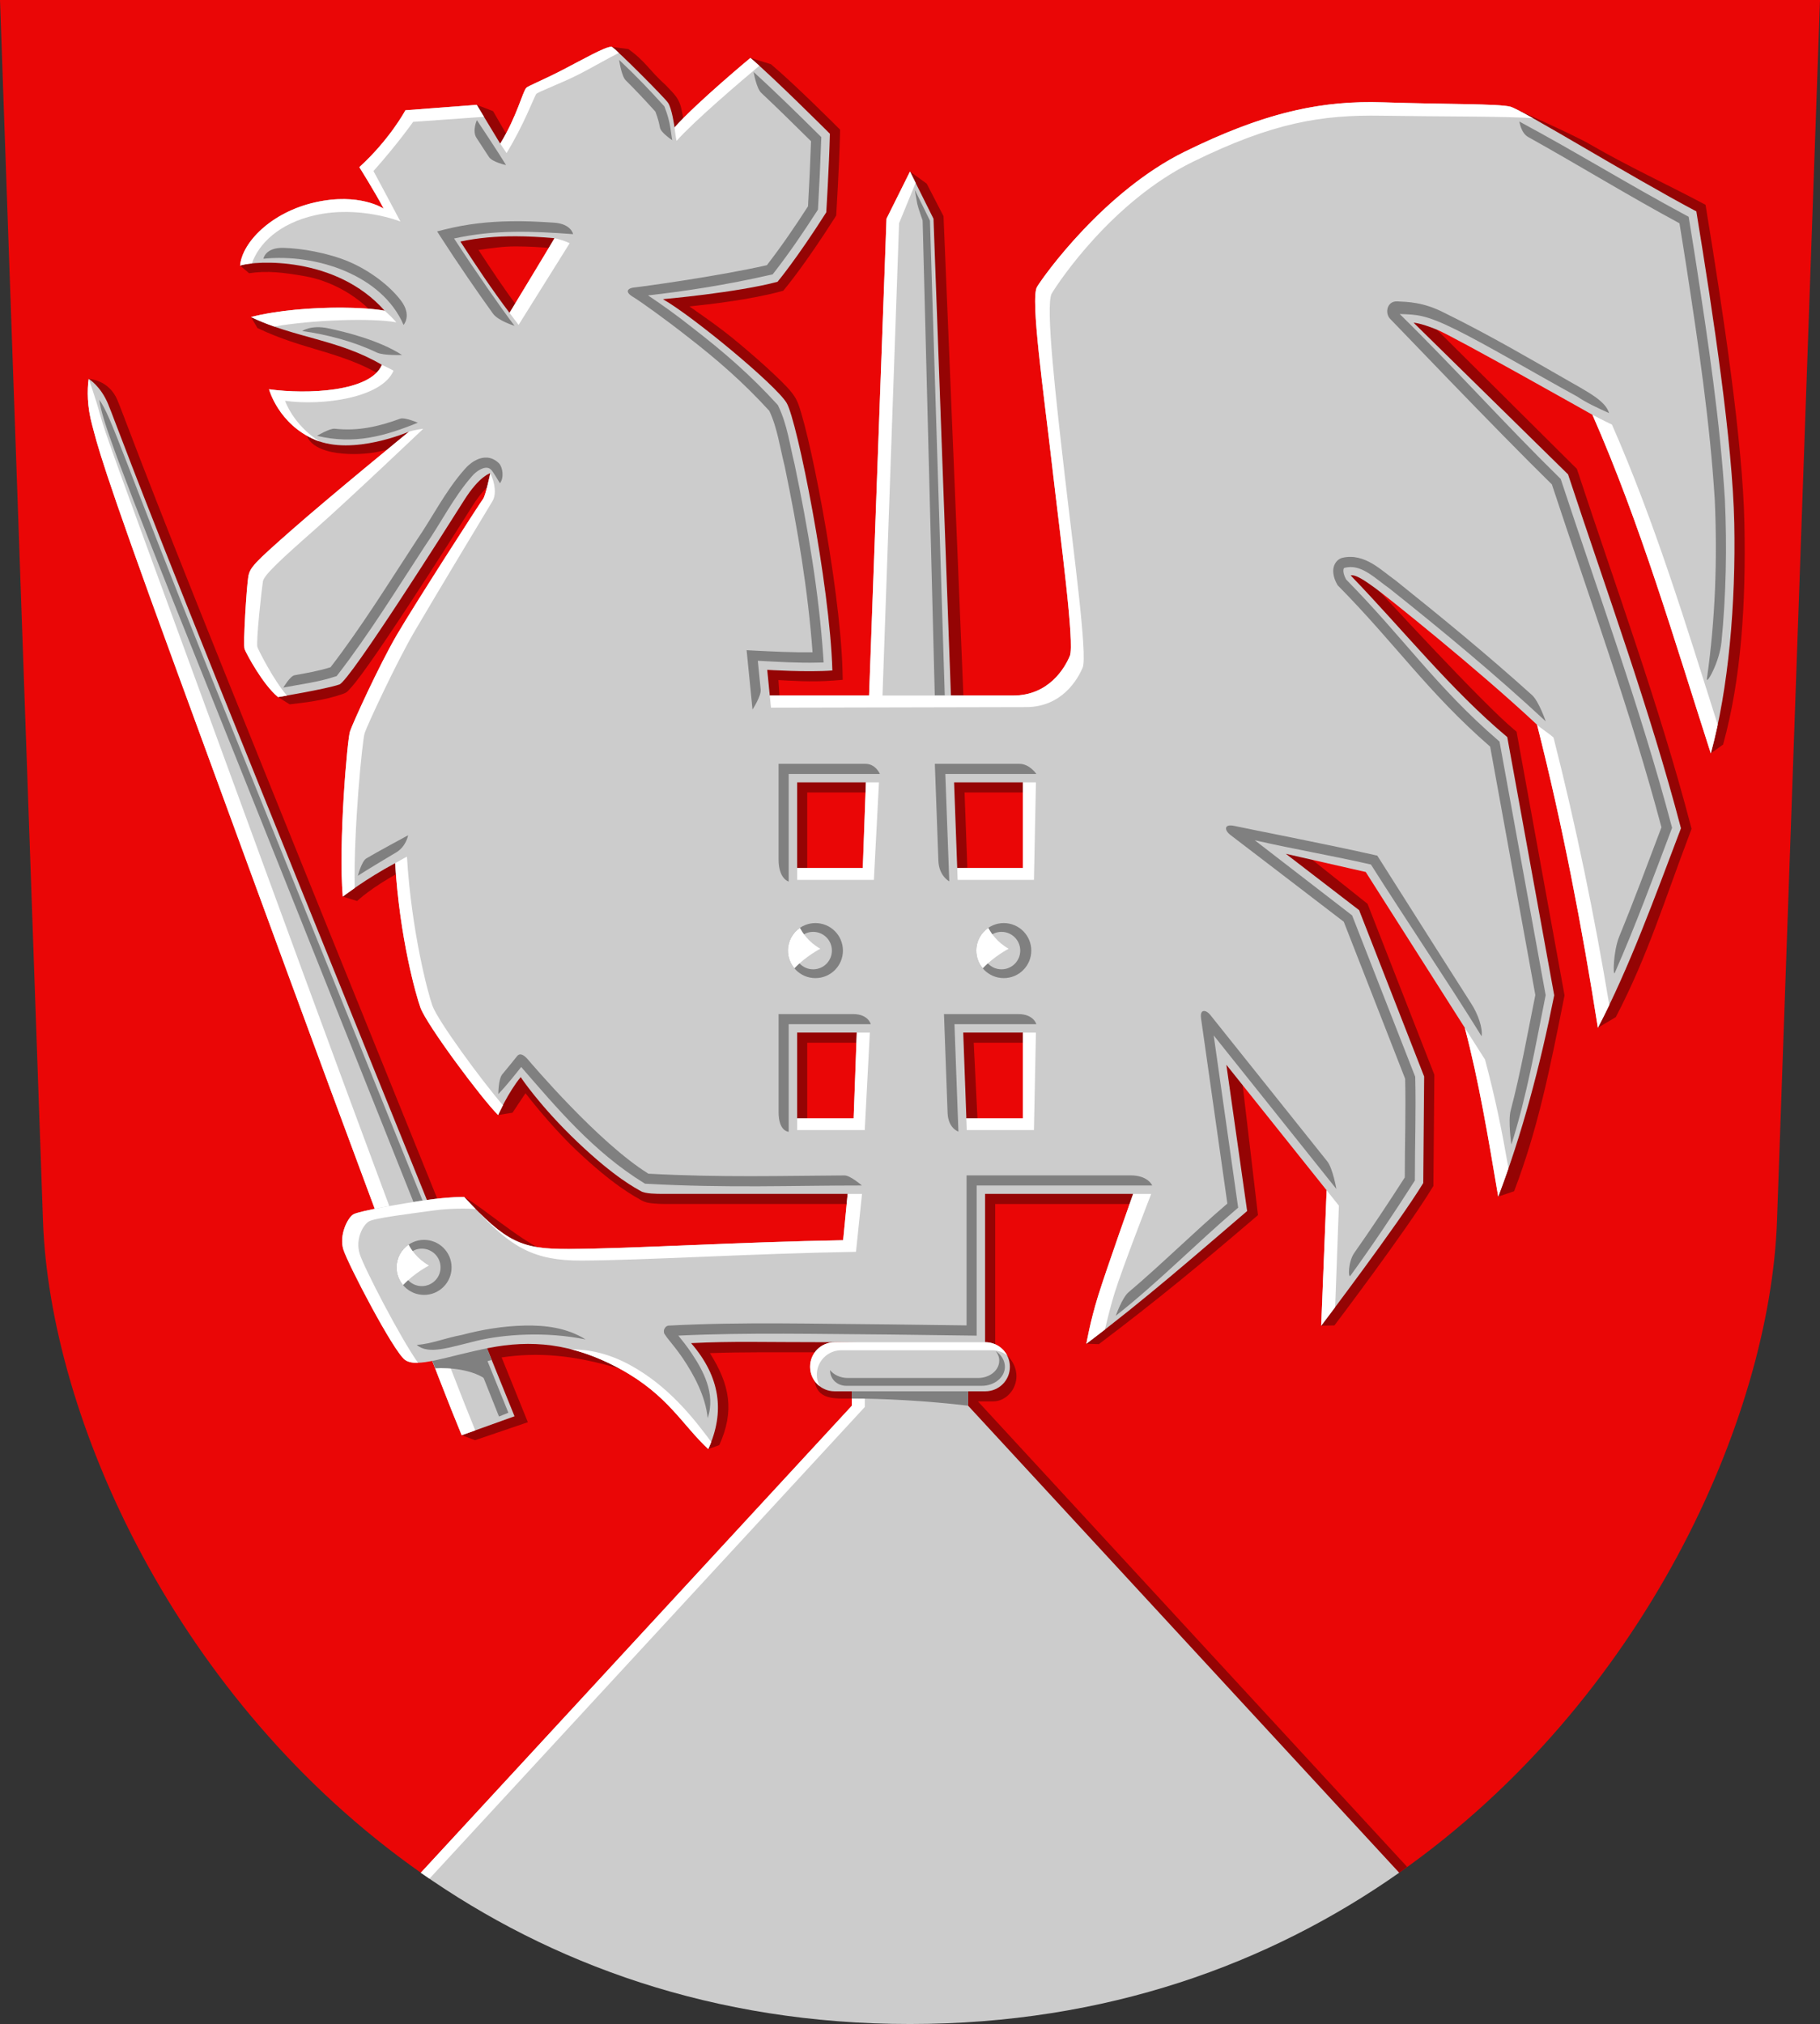
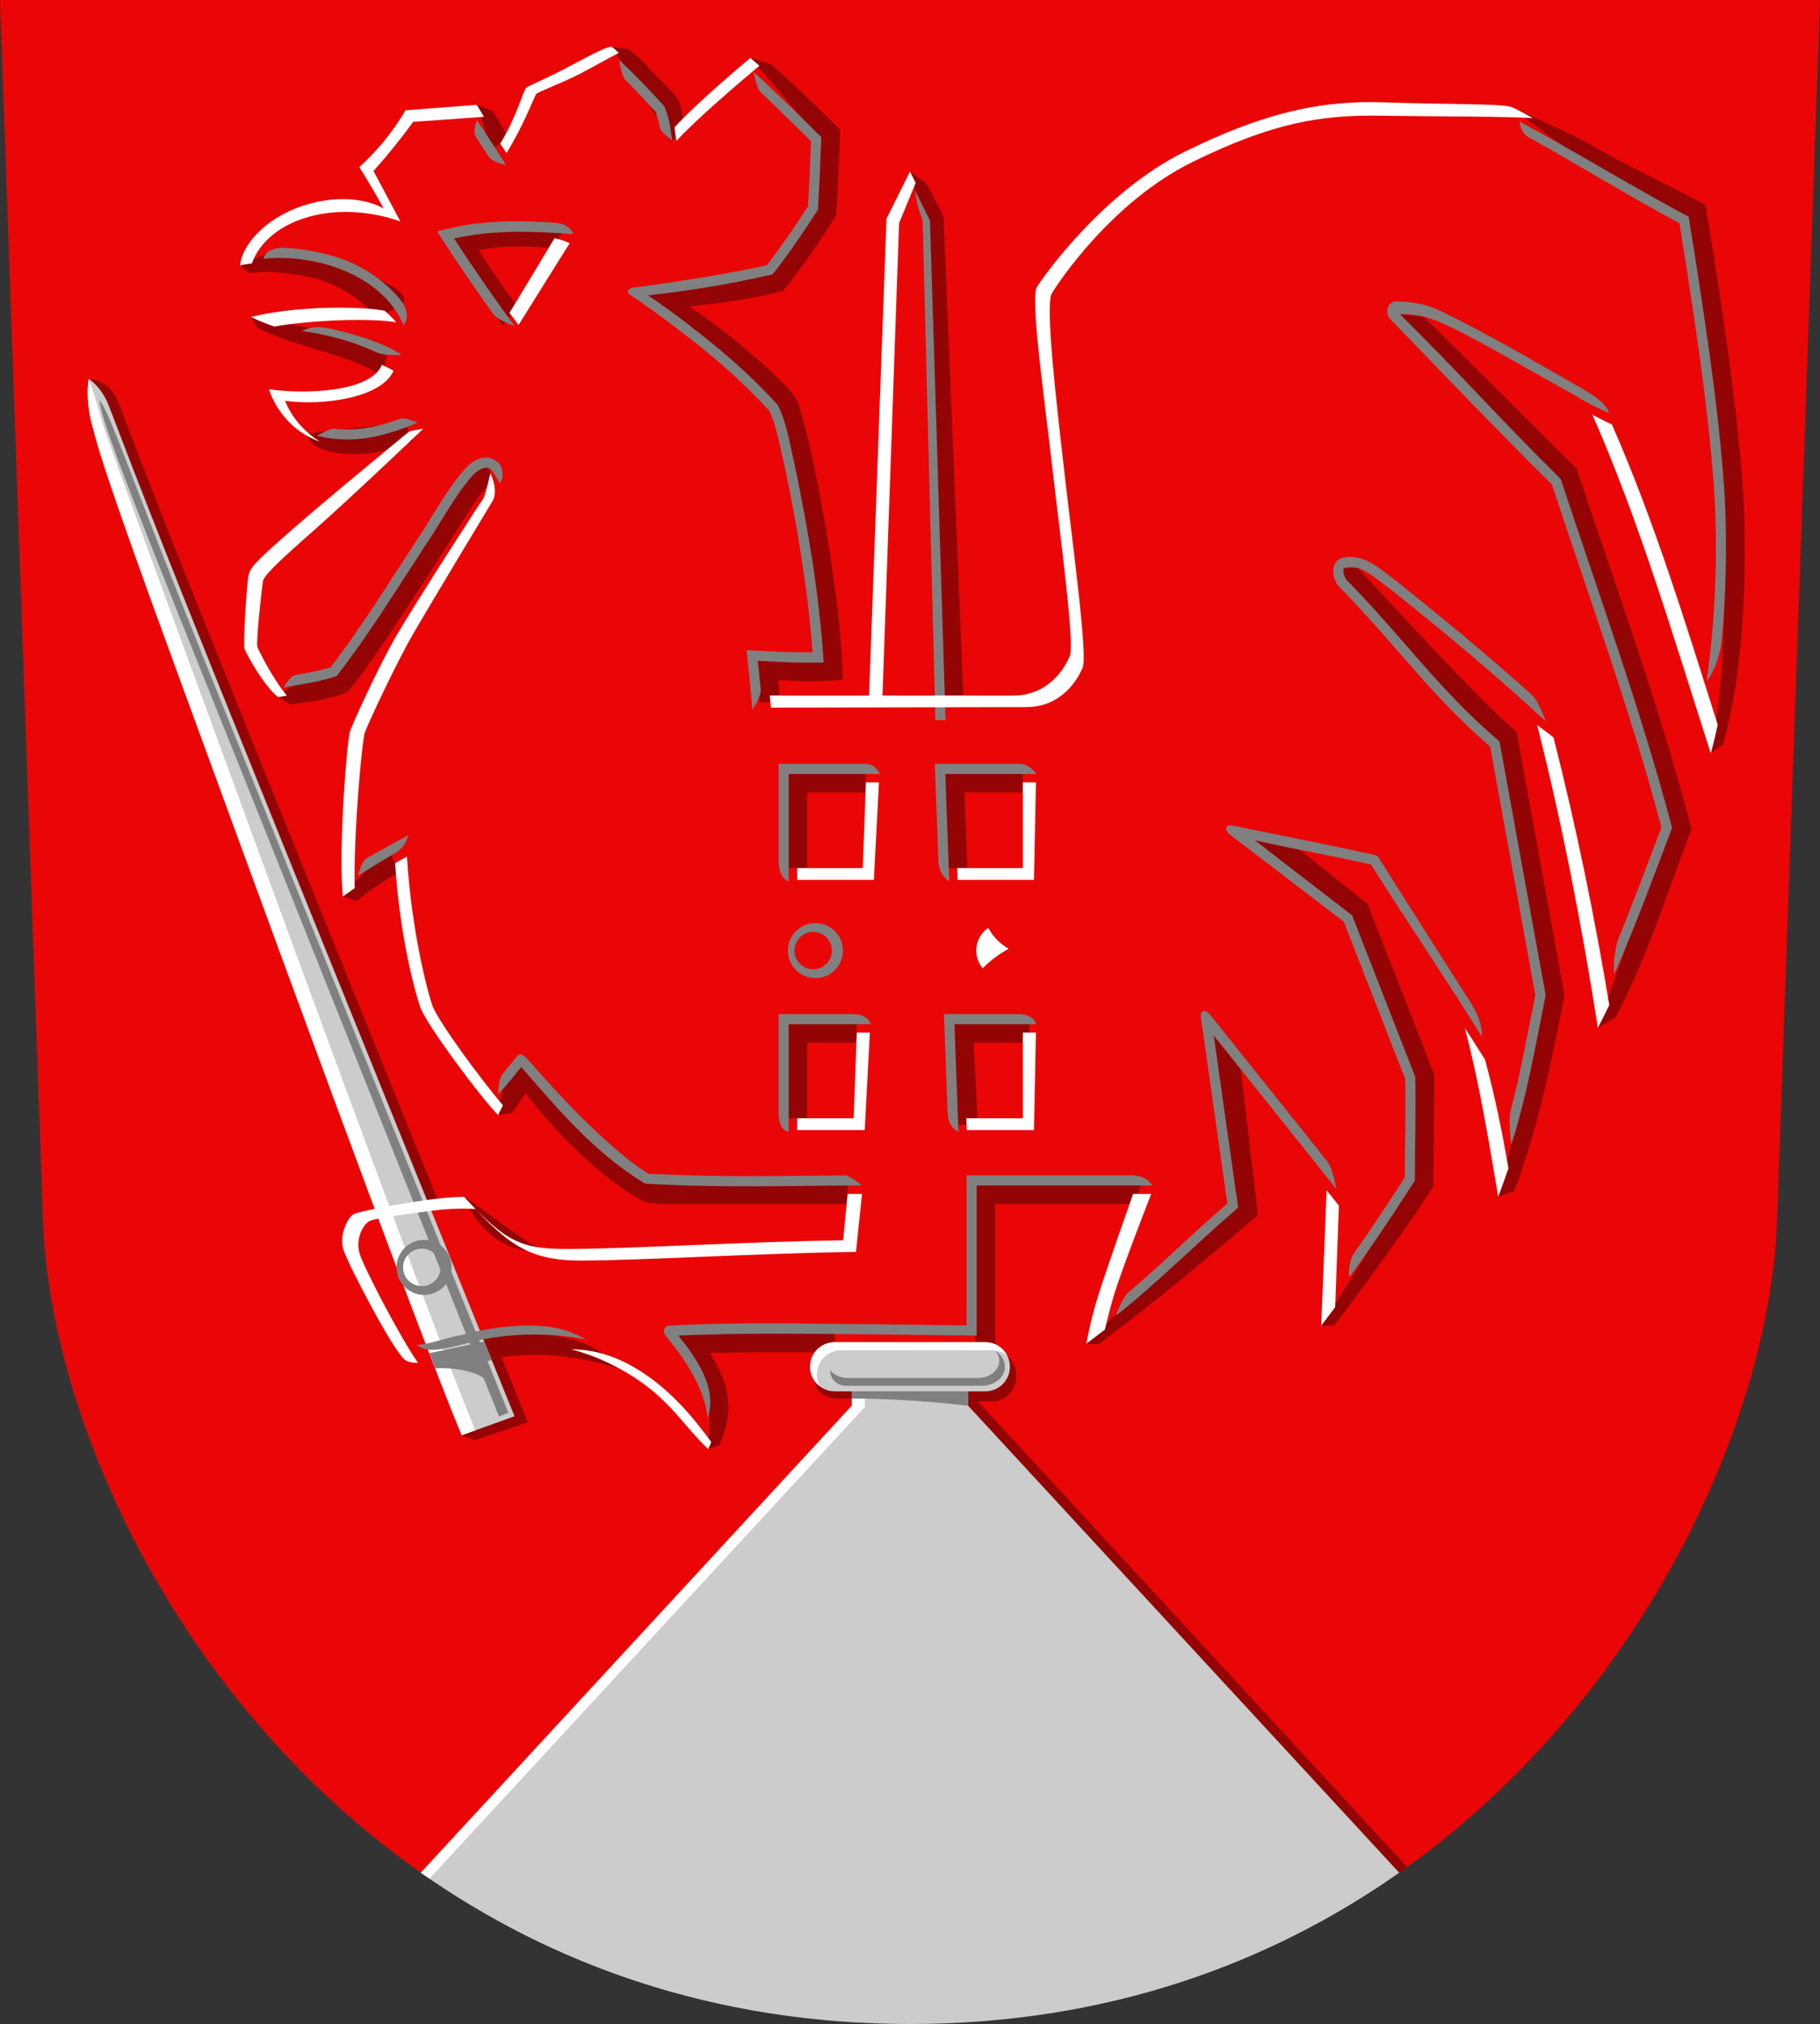
<svg xmlns="http://www.w3.org/2000/svg" width="500" height="556" viewBox="0 0 132.292 147.108" version="1.1" id="svg847">
  <rect x="0" y="0" width="132.292" height="147.108" fill="#333333" stroke="none" />
  <defs id="defs841" />
  <path id="path846" style="font-variation-settings:normal;vector-effect:none;fill:#ea0606;fill-opacity:1;stroke:none;stroke-width:0.132;stroke-linecap:butt;stroke-linejoin:miter;stroke-miterlimit:5;stroke-dasharray:none;stroke-dashoffset:0;stroke-opacity:1;stop-color:#000000" d="M 101.703,136.114 C 119.508,123.604 128.661,103.059 129.166,88.741 129.937,66.843 132.292,0 132.292,0 H 0 c 0,0 2.354,66.843 3.125,88.741 0.504,14.318 9.658,34.863 27.464,47.372 z" />
  <path id="path1203" style="color:#000000;font-style:normal;font-variant:normal;font-weight:normal;font-stretch:normal;font-size:medium;line-height:normal;font-family:sans-serif;font-variant-ligatures:normal;font-variant-position:normal;font-variant-caps:normal;font-variant-numeric:normal;font-variant-alternates:normal;font-variant-east-asian:normal;font-feature-settings:normal;font-variation-settings:normal;text-indent:0;text-align:start;text-decoration:none;text-decoration-line:none;text-decoration-style:solid;text-decoration-color:#000000;letter-spacing:normal;word-spacing:normal;text-transform:none;writing-mode:lr-tb;direction:ltr;text-orientation:mixed;dominant-baseline:auto;baseline-shift:baseline;text-anchor:start;white-space:normal;shape-padding:0;shape-margin:0;inline-size:0;clip-rule:nonzero;display:inline;overflow:visible;visibility:visible;isolation:auto;mix-blend-mode:normal;color-interpolation:sRGB;color-interpolation-filters:linearRGB;solid-color:#000000;solid-opacity:1;vector-effect:none;fill:#950404;fill-opacity:1;fill-rule:nonzero;stroke:none;stroke-width:1;stroke-linecap:butt;stroke-linejoin:miter;stroke-miterlimit:5;stroke-dasharray:none;stroke-dashoffset:0;stroke-opacity:1;color-rendering:auto;image-rendering:auto;shape-rendering:auto;text-rendering:auto;enable-background:accumulate;stop-color:#000000" d="m 44.436,3.402 4.428,6.787 0.896,-1.027 c 0,0 -0.051,-0.373 -0.141,-0.803 C 49.529,7.929 49.486,7.497 49.147,7.028 48.971,6.785 48.741,6.556 48.378,6.176 47.174,5.099 46.963,4.492 45.669,3.564 Z m 10.11,0.807 c 0,0 4.717,5.504 5.028,5.814 -0.072,2.309 -0.227,4.963 -0.239,5.162 -1.952,3.046 -3.144,4.51 -3.242,4.627 -2.858,0.721 -7.973,1.201 -7.973,1.201 l -2.356,0.208 2.059,1.163 c 0.947,0.535 3.03,2.101 4.896,3.657 0.933,0.778 1.824,1.56 2.52,2.219 0.697,0.659 1.223,1.259 1.31,1.405 0.009,0.015 0.148,0.342 0.28,0.781 0.132,0.44 0.286,1.023 0.451,1.712 0.329,1.378 0.703,3.174 1.058,5.125 0.663,3.643 1.19,7.701 1.335,10.71 -1.662,0.034 -3.859,-0.04 -3.859,-0.04 l -0.863,-0.056 0.27,3.193 1.464,-0.146 -0.103,-1.517 c 0.751,0.043 2.397,0.16 3.977,0.038 l 0.698,-0.055 -0.018,-0.699 c -0.089,-3.195 -0.737,-7.745 -1.455,-11.691 -0.359,-1.973 -0.735,-3.79 -1.073,-5.204 -0.169,-0.707 -0.327,-1.312 -0.472,-1.794 -0.145,-0.482 -0.246,-0.807 -0.427,-1.11 -0.304,-0.51 -0.832,-1.03 -1.561,-1.72 -0.729,-0.69 -1.638,-1.487 -2.589,-2.28 -1.318,-1.099 -2.428,-1.854 -3.545,-2.638 1.778,-0.189 4.435,-0.507 6.589,-1.081 l 0.225,-0.06 0.148,-0.179 c 0,0 1.417,-1.689 3.602,-5.13 l 0.101,-0.161 0.012,-0.188 c 0,0 0.198,-3.219 0.264,-5.734 l 0.007,-0.316 -0.223,-0.222 c 0,0 -3.074,-3.082 -4.804,-4.535 z m -19.892,3.412 1.077,3.201 1.259,-0.759 -1.151,-1.986 z m 75.125,0.131 c 0,0 3.549,2.774 4.879,3.549 2.553,1.488 5.542,3.224 7.969,4.524 1.206,7.384 2.583,16.607 2.698,22.213 0.117,5.735 0.013,11.873 -0.972,16.716 l 0.895,-0.64 c 1.325,-4.79 1.667,-10.259 1.548,-16.106 -0.12,-5.895 -1.545,-15.311 -2.766,-22.763 l -0.059,-0.36 -0.322,-0.17 c -2.428,-1.288 -5.404,-2.671 -8.065,-4.221 -1.247,-0.727 -5.804,-2.742 -5.804,-2.742 z m -43.633,4.717 0.979,3.615 1.447,34.866 1.469,-0.053 -1.458,-35.184 -1.222,-2.365 z m -28.623,3.969 c -1.501,-0.006 -2.881,0.119 -4.21,0.4 l -1.045,0.221 0.581,0.897 c 1.103,1.702 2.423,4.015 3.697,5.692 l 1.078,-1.352 c -0.991,-1.305 -1.93,-2.738 -2.844,-4.128 0.881,-0.122 1.744,-0.263 2.739,-0.259 0.85,0.003 1.754,0.05 2.727,0.136 l 0.685,-1.277 c -1.005,-0.089 -2.506,-0.325 -3.407,-0.329 z m -17.444,1.878 c -0.995,0.038 -1.421,0.518 -2.625,0.985 l 0.65,0.557 c 1.296,-0.195 2.482,-0.062 4.062,0.217 1.58,0.279 3.609,1.153 5.241,2.995 l 1.427,-0.696 c 2.594,-1.266 -4.761,-3.407 -6.92,-3.792 -0.813,-0.208 -1.383,-0.282 -1.835,-0.265 z m 80.897,4.424 12.364,12.141 c 2.788,8.458 5.81,16.731 8.069,25.29 -1.893,4.997 -3.607,9.646 -5.263,14.53 l 1.301,-0.774 c 2.314,-4.427 3.507,-8.404 5.427,-13.467 l 0.083,-0.221 -0.06,-0.226 c -2.304,-8.785 -5.402,-17.206 -8.219,-25.764 l -0.057,-0.17 -11.095,-11.029 z m -82.734,0.3 0.471,0.802 c 3.351,1.607 6.019,1.683 9.003,3.439 l 0.419,-1.397 c -3.337,-1.964 -9.893,-2.844 -9.893,-2.844 z m -11.795,4.498 c 0,0 0.268,0.979 0.737,2.12 0.523,1.272 1.569,4.325 7.819,19.866 3.912,9.727 10.267,25.423 15.348,37.967 l 1.548,-0.087 C 26.818,74.86 20.28,58.7 16.369,48.977 10.122,33.445 9.117,30.494 8.544,29.1 7.917,27.576 6.446,27.539 6.446,27.539 Z m 22.991,3.162 -7.189,0.804 c 0.413,1.698 3.823,1.638 5.259,1.327 1.437,-0.311 2.516,-0.783 2.516,-0.783 z m 6.023,2.978 c 0,0 -0.154,0.045 -0.293,0.116 -0.139,0.07 -0.317,0.18 -0.523,0.345 -0.412,0.331 -0.938,0.889 -1.531,1.83 -0.578,0.917 -2.651,4.193 -4.671,7.268 -1.01,1.537 -2.006,3.026 -2.792,4.137 -0.393,0.555 -0.734,1.018 -0.988,1.335 -0.127,0.159 -0.234,0.28 -0.302,0.351 -0.009,0.009 -0.018,0.014 -0.027,0.022 -0.386,0.12 -1.44,0.349 -2.37,0.524 -0.992,0.187 -1.752,1.059 -1.752,1.059 l 0.843,0.528 c 1.09,-0.128 2.476,-0.272 3.868,-0.755 0.34,-0.121 0.374,-0.231 0.495,-0.356 0.121,-0.126 0.249,-0.274 0.393,-0.454 0.287,-0.359 0.638,-0.837 1.04,-1.405 0.804,-1.137 1.806,-2.634 2.821,-4.179 2.029,-3.09 4.103,-6.369 4.684,-7.291 0.523,-0.83 0.949,-1.258 1.21,-1.468 0.131,-0.105 0.221,-0.157 0.264,-0.179 0.043,-0.022 -0.012,0 -0.012,0 z m 61.458,7.673 c 3.689,3.82 7.871,9.102 11.961,12.58 l 3.345,18.388 c -1.013,5.054 -2.086,9.831 -3.32,14.652 l 1.152,-0.388 c 1.752,-4.589 2.611,-8.943 3.639,-14.101 l 0.027,-0.137 -3.487,-19.164 -0.202,-0.17 C 107.742,51.092 100.798,43.564 98.701,41.265 Z M 57.207,56.128 v 6.964 h 1.469 v -5.493 h 4.265 V 56.128 Z m 11.382,0 0.255,6.991 1.469,-0.055 -0.201,-5.466 h 4.237 V 56.128 Z m 21.776,4.468 7.818,6.013 4.601,11.77 c -0.021,2.457 -0.04,4.915 -0.061,7.372 -1.851,2.989 -6.685,10.603 -6.685,10.603 l 0.958,-0.02 c 0,0 5.182,-6.836 7.088,-9.966 l 0.107,-0.172 v -0.202 c 0.022,-2.581 0.045,-5.162 0.067,-7.743 v -0.141 l -4.853,-12.416 -5.058,-4.033 z m -61.986,1.492 c -2.166,1.15 -3.462,3.077 -3.462,3.077 l 1.039,0.321 c 0,0 1.079,-1.019 3.114,-2.099 z m 28.828,12.228 v 6.964 h 1.469 v -5.494 h 3.601 v -1.47 z m 12.046,0 0.348,7.455 1.469,-0.054 -0.293,-5.931 h 4.037 v -1.47 z m 18.784,0.513 1.831,12.886 c -3.661,3.134 -7.425,6.33 -10.899,9.951 l 0.906,0.029 c 4.288,-3.235 7.502,-5.905 11.258,-9.116 l 0.306,-0.262 -1.281,-10.869 z m -50.122,2.22 -0.633,0.77 c -1.024,1.243 -1.074,3.224 -1.074,3.224 l 1.044,-0.168 0.947,-1.419 c 0,0 1.718,2.264 3.633,4.087 1.402,1.335 2.498,2.201 3.293,2.761 0.795,0.56 1.345,0.848 1.431,0.9 0.391,0.235 0.724,0.246 1.071,0.275 0.347,0.029 0.692,0.029 0.943,0.029 l 13.045,0 v -1.47 H 48.215 c -0.248,0 -0.558,-0.002 -0.821,-0.024 -0.263,-0.022 -0.499,-0.108 -0.436,-0.07 -0.242,-0.145 -0.609,-0.325 -1.34,-0.841 -0.732,-0.516 -1.77,-1.334 -3.125,-2.624 -2.704,-2.574 -4.029,-4.595 -4.029,-4.595 z m 32.954,8.989 v 11.517 l 1.471,0.371 V 87.509 H 82.366 l 0.65,-1.47 z m -37.134,0.954 c 0.906,2.409 3.314,4.365 5.664,3.831 -1.8,-0.857 -4.141,-2.925 -5.664,-3.831 z m 20.83,9.805 c -1.533,-0.003 -2.777,0.014 -4.365,0.091 l -1.509,0.072 0.988,1.143 c 1.981,2.288 2.016,4.326 1.803,7.218 l 0.801,-0.288 c 1.121,-2.475 0.772,-4.385 -0.683,-6.686 2.493,-0.084 4.263,-0.057 9.068,-0.057 v -1.47 c -2.747,0 -4.57,-0.022 -6.103,-0.024 z m -16.195,0.152 c -1.01,4.9e-4 -2.001,0.11 -2.982,0.302 -0.063,0.012 -0.108,0.023 -0.137,0.029 l -0.861,0.181 0.329,0.813 c 0.331,0.817 1.367,3.372 1.713,4.228 l -2.872,1.812 0.97,0.363 3.839,-1.307 -0.288,-0.71 c 0,0 -1.012,-2.5 -1.619,-4 2.619,-0.386 5.181,-0.194 8.587,0.821 -1.466,-1.633 -3.183,-2.182 -4.84,-2.408 -0.621,-0.085 -1.234,-0.124 -1.84,-0.123 z m 34.835,1.562 c -0.735,0.593 -0.986,1.876 -1.58,1.876 h -1.986 v 2.07 l 32.064,33.655 c 0.196,-0.138 0.39,-0.278 0.584,-0.418 l -31.178,-33.81 v -0.027 h 1.073 c 1.383,0 2.454,-1.918 1.023,-3.347 z M 59.206,100.24 c 0.123,1.563 1.531,1.407 2.713,1.407 l -4.9e-4,-1.259 z" />
  <path style="font-variation-settings:normal;vector-effect:none;fill:#cccccc;fill-opacity:1;stroke:none;stroke-width:0.132;stroke-linecap:butt;stroke-linejoin:miter;stroke-miterlimit:5;stroke-dasharray:none;stroke-dashoffset:0;stroke-opacity:1;stop-color:#000000" d="m 33.56,104.316 3.84,-1.378 c 0,0 -15.466,-38.151 -21.715,-53.687 C 9.437,33.714 8.412,30.713 7.864,29.38 7.316,28.047 6.447,27.538 6.447,27.538 c -0.116,0.815 -0.117,2.01 0.251,3.352 0.368,1.342 0.488,2.414 6.16,17.884 5.672,15.469 17.088,46.832 20.702,55.542 z" id="path916" />
  <path id="path1189" style="font-variation-settings:normal;vector-effect:none;fill:#ffffff;fill-opacity:1;stroke:none;stroke-width:0.132;stroke-linecap:butt;stroke-linejoin:miter;stroke-miterlimit:5;stroke-dasharray:none;stroke-dashoffset:0;stroke-opacity:1;stop-color:#000000" d="m 6.447,27.538 c -0.116,0.815 -0.117,2.01 0.251,3.351 0.368,1.342 0.488,2.414 6.16,17.884 5.672,15.469 17.088,46.832 20.702,55.542 L 34.545,103.962 C 30.76,94.73 19.612,64.107 14.024,48.866 8.352,33.397 7.641,31.472 7.273,30.13 6.905,28.788 6.447,27.538 6.447,27.538 Z" />
  <path id="path848" style="font-variation-settings:normal;vector-effect:none;fill:#cccccc;fill-opacity:1;stroke:none;stroke-width:0.132;stroke-linecap:butt;stroke-linejoin:miter;stroke-miterlimit:5;stroke-dasharray:none;stroke-dashoffset:0;stroke-opacity:1;stop-color:#000000" d="m 71.624,97.557 c 0.988,0 1.784,0.795 1.784,1.783 0,0.988 -0.796,1.783 -1.784,1.783 h -1.251 v 1.049 l 31.33,33.942 c -9.427,6.623 -21.278,10.995 -35.557,10.995 -14.28,0 -26.13,-4.372 -35.557,-10.995 L 61.919,102.171 v -1.048 h -1.252 c -0.988,0 -1.784,-0.795 -1.784,-1.783 0,-0.988 0.795,-1.783 1.784,-1.783 z" />
-   <path id="path878" style="font-variation-settings:normal;vector-effect:none;fill:#cccccc;fill-opacity:1;stroke:none;stroke-width:0.132;stroke-linecap:butt;stroke-linejoin:miter;stroke-miterlimit:5;stroke-dasharray:none;stroke-dashoffset:0;stroke-opacity:1;stop-color:#000000" d="m 66.146,12.469 -1.708,3.429 -1.391,38.078 h 6.199 L 67.854,15.899 Z" />
  <path style="color:#000000;font-style:normal;font-variant:normal;font-weight:normal;font-stretch:normal;font-size:medium;line-height:normal;font-family:sans-serif;font-variant-ligatures:normal;font-variant-position:normal;font-variant-caps:normal;font-variant-numeric:normal;font-variant-alternates:normal;font-variant-east-asian:normal;font-feature-settings:normal;font-variation-settings:normal;text-indent:0;text-align:start;text-decoration:none;text-decoration-line:none;text-decoration-style:solid;text-decoration-color:#000000;letter-spacing:normal;word-spacing:normal;text-transform:none;writing-mode:lr-tb;direction:ltr;text-orientation:mixed;dominant-baseline:auto;baseline-shift:baseline;text-anchor:start;white-space:normal;shape-padding:0;shape-margin:0;inline-size:0;clip-rule:nonzero;display:inline;overflow:visible;visibility:visible;isolation:auto;mix-blend-mode:normal;color-interpolation:sRGB;color-interpolation-filters:linearRGB;solid-color:#000000;solid-opacity:1;vector-effect:none;fill:#808080;fill-opacity:1;fill-rule:nonzero;stroke:none;stroke-width:0.265;stroke-linecap:butt;stroke-linejoin:miter;stroke-miterlimit:5;stroke-dasharray:none;stroke-dashoffset:0;stroke-opacity:1;color-rendering:auto;image-rendering:auto;shape-rendering:auto;text-rendering:auto;enable-background:accumulate;stop-color:#000000" d="m 66.499,13.805 c 0,0 0.108,0.685 0.178,1.015 0.071,0.33 0.387,1.204 0.387,1.204 l 0.929,36.323 0.735,-0.02 -1.131,-36.289 z" id="path1181" />
  <path id="path1192" style="font-variation-settings:normal;vector-effect:none;fill:#808080;fill-opacity:1;stroke:none;stroke-width:0.132;stroke-linecap:butt;stroke-linejoin:miter;stroke-miterlimit:5;stroke-dasharray:none;stroke-dashoffset:0;stroke-opacity:1;stop-color:#000000" d="m 35.092,99.033 c 0.21,-0.059 0.425,-0.124 0.649,-0.193 -0.088,-0.218 -0.427,-1.054 -0.54,-1.334 l -3.994,0.846 c 0.143,0.373 0.287,0.748 0.424,1.1 1.046,-0.069 2.814,0.091 3.787,0.881 z" />
  <path style="color:#000000;font-style:normal;font-variant:normal;font-weight:normal;font-stretch:normal;font-size:medium;line-height:normal;font-family:sans-serif;font-variant-ligatures:normal;font-variant-position:normal;font-variant-caps:normal;font-variant-numeric:normal;font-variant-alternates:normal;font-variant-east-asian:normal;font-feature-settings:normal;font-variation-settings:normal;text-indent:0;text-align:start;text-decoration:none;text-decoration-line:none;text-decoration-style:solid;text-decoration-color:#000000;letter-spacing:normal;word-spacing:normal;text-transform:none;writing-mode:lr-tb;direction:ltr;text-orientation:mixed;dominant-baseline:auto;baseline-shift:baseline;text-anchor:start;white-space:normal;shape-padding:0;shape-margin:0;inline-size:0;clip-rule:nonzero;display:inline;overflow:visible;visibility:visible;isolation:auto;mix-blend-mode:normal;color-interpolation:sRGB;color-interpolation-filters:linearRGB;solid-color:#000000;solid-opacity:1;vector-effect:none;fill:#808080;fill-opacity:1;fill-rule:nonzero;stroke:none;stroke-width:1;stroke-linecap:butt;stroke-linejoin:miter;stroke-miterlimit:5;stroke-dasharray:none;stroke-dashoffset:0;stroke-opacity:1;color-rendering:auto;image-rendering:auto;shape-rendering:auto;text-rendering:auto;enable-background:accumulate;stop-color:#000000" d="m 14.742,49.064 c 6.249,15.538 21.529,53.893 21.529,53.893 l 0.682,-0.277 c 0,0 -15.466,-38.217 -21.714,-53.752 C 8.99,33.394 8.115,30.279 7.214,29.055 c 0.195,1.442 1.278,4.47 7.528,20.009 z" id="path1197" />
-   <path id="path874" style="font-variation-settings:normal;vector-effect:none;fill:#cccccc;fill-opacity:1;stroke:none;stroke-width:0.132;stroke-linecap:butt;stroke-linejoin:miter;stroke-miterlimit:5;stroke-dasharray:none;stroke-dashoffset:0;stroke-opacity:1;stop-color:#000000" d="m 44.436,3.402 c -0.416,-0.028 -2.123,0.945 -3.485,1.65 -1.453,0.752 -2.558,1.194 -2.686,1.322 -0.28,0.28 -0.666,2.044 -1.904,4.068 l -1.707,-2.821 -5.186,0.394 c 0,0 -1.116,2.1 -3.348,4.134 0,0 1.116,1.772 1.772,3.018 0,0 -1.755,-1.191 -4.989,-0.459 -3.234,0.732 -5.318,2.953 -5.449,4.593 1.09,-0.363 6.959,-0.722 10.504,3.281 -1.986,-0.361 -6.631,-0.328 -9.717,0.459 3.189,1.53 6.359,1.617 9.519,3.477 -0.832,1.972 -5.471,2.155 -8.206,1.772 0,0 0.677,2.53 3.348,3.674 2.757,1.181 6.827,-0.59 6.827,-0.59 0,0 -5.777,4.724 -8.534,7.152 -2.757,2.428 -3.036,2.721 -3.151,3.412 -0.115,0.691 -0.394,4.921 -0.263,5.249 0.131,0.328 1.313,2.559 2.429,3.478 0,0 3.545,-0.591 4.464,-0.919 0.765,-0.273 7.901,-11.546 9.06,-13.385 1.116,-1.772 1.904,-1.969 1.904,-1.969 0,0 -0.343,1.643 -0.529,1.875 -0.186,0.232 -4.967,7.655 -6.267,9.882 -1.3,2.227 -3.205,6.418 -3.402,7.009 -0.197,0.591 -0.853,8.136 -0.525,12.007 0,0 1.707,-1.312 3.808,-2.428 0.328,5.442 1.518,9.611 1.838,10.498 0.448,1.241 4.398,6.561 5.646,7.808 0,0 0.722,-1.64 1.641,-2.756 0,0 1.379,2.1 4.136,4.724 2.757,2.625 4.267,3.366 4.595,3.562 0.328,0.197 1.136,0.2 1.635,0.2 h 13.399 l -0.328,3.368 c -7.497,0.125 -15.401,0.617 -19.94,0.636 -3.433,0.014 -4.54,-0.467 -7.611,-3.785 0,0 -1.053,-0.007 -2.681,0.219 -1.628,0.226 -4.96,0.803 -5.372,1.05 -0.411,0.247 -1.05,1.509 -0.722,2.559 0.328,1.05 3.61,7.349 4.464,8.005 0.853,0.656 3.086,-0.263 6.106,-0.853 3.02,-0.591 6.022,-0.392 9.519,1.509 3.497,1.901 4.53,4.068 6.434,5.84 1.225,-2.705 0.873,-5.251 -1.247,-7.699 3.148,-0.153 4.931,-0.066 10.432,-0.066 l 10.937,0.142 V 86.774 H 82.366 c 0,0 -1.955,5.512 -2.546,7.414 -0.591,1.903 -0.853,3.478 -0.853,3.478 4.262,-3.215 7.925,-6.43 11.685,-9.645 l -1.51,-10.63 7.287,9.121 -0.394,9.842 c 0,0 5.58,-7.349 7.418,-10.367 0.022,-2.581 0.044,-5.161 0.066,-7.742 l -4.727,-12.093 -5.325,-4.095 5.804,1.321 7.202,11.324 c 1.014,3.83 1.705,7.986 2.429,12.27 1.733,-4.538 3.048,-9.504 4.07,-14.632 L 109.56,53.573 C 105.45,50.13 101.966,45.747 98.176,41.823 c 0.355,-0.085 1.033,0.374 1.786,0.923 0.754,0.548 7.352,5.801 11.764,9.931 1.838,7.22 3.282,14.768 4.42,22.025 2.281,-4.364 4.117,-9.432 6.04,-14.501 -2.292,-8.74 -5.384,-17.147 -8.206,-25.721 L 102.754,23.456 c 0,0 0.432,-0.004 1.66,0.489 1.227,0.493 11.339,6.204 11.339,6.204 3.493,7.952 5.934,16.323 8.6,24.605 1.294,-4.677 1.825,-10.94 1.707,-16.732 -0.118,-5.791 -1.537,-15.215 -2.757,-22.659 C 118.399,12.763 110.646,7.973 109.779,7.752 108.912,7.531 105.038,7.586 100.555,7.437 96.072,7.289 91.973,8.145 86.123,11.021 c -5.851,2.876 -10.245,9.002 -10.744,9.832 -0.499,0.83 0.478,7.612 1.094,12.971 0.616,5.359 1.654,12.981 1.291,13.849 -0.362,0.868 -1.517,2.88 -4.125,2.88 h -17.686 l -0.185,-1.867 c 0,0 2.924,0.186 4.735,0.046 -0.173,-6.229 -2.563,-18.171 -3.323,-19.444 -0.783,-1.312 -6.859,-6.337 -8.995,-7.543 0,0 5.376,-0.476 8.331,-1.263 0,0 1.378,-1.64 3.545,-5.052 0,0 0.197,-3.215 0.263,-5.708 0,0 -4.136,-4.134 -5.777,-5.512 0,0 -3.873,3.215 -5.515,5.052 0,0 -0.192,-1.404 -0.481,-1.803 C 48.225,7.01 44.969,3.752 44.502,3.422 44.486,3.411 44.464,3.404 44.436,3.402 Z m -6.916,13.771 c 0.875,0.003 1.799,0.052 2.788,0.139 -1.029,1.825 -2.274,3.757 -3.271,5.427 -1.254,-1.651 -2.472,-3.487 -3.572,-5.183 1.271,-0.269 2.597,-0.388 4.055,-0.383 z M 57.942,56.864 h 4.999 l -0.227,6.228 H 57.942 Z m 11.409,0 h 4.999 v 6.228 H 69.578 Z M 57.942,75.051 h 4.336 l -0.228,6.228 H 57.942 Z m 12.073,0 h 4.336 v 6.228 h -4.108 z" />
  <path id="path1178" style="font-variation-settings:normal;vector-effect:none;fill:#ffffff;fill-opacity:1;stroke:none;stroke-width:0.132;stroke-linecap:butt;stroke-linejoin:miter;stroke-miterlimit:5;stroke-dasharray:none;stroke-dashoffset:0;stroke-opacity:1;stop-color:#000000" d="m 66.146,12.469 -1.708,3.429 -1.283,35.106 0.973,0.091 1.224,-34.87 1.204,-2.933 z" />
  <path id="path995" style="font-variation-settings:normal;vector-effect:none;fill:#ffffff;fill-opacity:1;stroke:none;stroke-width:0.132;stroke-linecap:butt;stroke-linejoin:miter;stroke-miterlimit:5;stroke-dasharray:none;stroke-dashoffset:0;stroke-opacity:1;stop-color:#000000" d="m 44.436,3.402 c -0.416,-0.028 -2.123,0.945 -3.485,1.65 -1.453,0.752 -2.558,1.194 -2.686,1.322 -0.28,0.28 -0.666,2.044 -1.904,4.068 l 0.46,0.682 c 1.237,-2.024 1.958,-3.954 2.146,-4.28 0.09,-0.158 1.79,-0.757 3.243,-1.509 C 43.099,4.876 44.2,4.235 44.982,3.846 44.765,3.644 44.582,3.479 44.502,3.422 44.486,3.411 44.464,3.404 44.436,3.402 Z m 10.11,0.807 c 0,0 -3.873,3.215 -5.515,5.052 0.057,0.538 0.145,0.98 0.145,0.98 1.351,-1.513 4.793,-4.433 6.019,-5.461 C 54.956,4.564 54.731,4.365 54.546,4.209 Z m 45.172,3.212 c -4.166,-0.018 -8.11,0.903 -13.595,3.6 -5.851,2.876 -10.245,9.002 -10.744,9.832 -0.499,0.83 0.478,7.612 1.094,12.971 0.616,5.359 1.654,12.981 1.291,13.849 -0.362,0.868 -1.517,2.88 -4.125,2.88 h -17.686 l 0.088,0.881 18.533,-0.04 c 2.608,0 3.762,-2.011 4.125,-2.88 0.362,-0.868 -0.675,-8.49 -1.291,-13.849 -0.616,-5.359 -1.454,-12.511 -0.955,-13.341 0.499,-0.83 4.383,-6.678 10.234,-9.554 5.851,-2.876 9.383,-3.434 13.753,-3.36 3.846,0.066 9.171,0.038 10.985,0.181 -0.834,-0.467 -1.441,-0.786 -1.644,-0.838 -0.867,-0.221 -4.741,-0.166 -9.224,-0.315 -0.28,-0.009 -0.559,-0.015 -0.837,-0.016 z M 34.654,7.621 29.468,8.015 c 0,0 -1.116,2.1 -3.348,4.134 0,0 1.116,1.772 1.772,3.018 0,0 -1.755,-1.191 -4.989,-0.459 -3.234,0.732 -5.318,2.953 -5.449,4.593 0.172,-0.057 0.472,-0.112 0.853,-0.152 0.5,-1.421 1.94,-2.905 4.602,-3.507 3.234,-0.732 6.196,0.459 6.196,0.459 -0.656,-1.247 -1.958,-3.668 -1.958,-3.668 1.768,-1.988 2.884,-3.577 2.884,-3.577 l 5.15,-0.365 z m 5.654,9.692 -3.271,5.427 0.657,0.876 c 0.696,-1.114 3.714,-5.939 3.714,-5.939 -0.603,-0.278 -1.1,-0.364 -1.1,-0.364 z m -15.484,5.048 c -2.117,-0.009 -4.654,0.188 -6.583,0.68 0.564,0.271 1.128,0.495 1.691,0.693 2.767,-0.486 7.066,-0.636 8.878,-0.307 -0.272,-0.307 -0.557,-0.588 -0.853,-0.845 -0.745,-0.135 -1.864,-0.215 -3.134,-0.221 z m 2.937,4.158 c -0.832,1.972 -5.471,2.155 -8.206,1.772 0,0 0.677,2.53 3.348,3.674 0.109,0.047 0.221,0.088 0.334,0.125 -1.929,-1.206 -2.516,-2.959 -2.516,-2.959 2.735,0.383 7.05,-0.217 7.881,-2.189 -0.286,-0.168 -0.557,-0.288 -0.841,-0.423 z m 87.992,3.631 c 3.493,7.952 5.934,16.323 8.6,24.605 0.184,-0.663 0.35,-1.362 0.504,-2.083 -2.332,-7.364 -4.588,-14.754 -7.688,-21.813 0,0 -0.599,-0.28 -1.415,-0.71 z m -84.99,1.016 c 3e-6,0 -0.517,0.047 -1.033,0.209 0,0 -5.777,4.724 -8.534,7.152 -2.757,2.428 -3.036,2.721 -3.151,3.412 -0.115,0.691 -0.394,4.921 -0.263,5.249 0.131,0.328 1.313,2.559 2.429,3.478 0,0 0.262,-0.045 0.644,-0.111 -0.996,-1.162 -2.027,-3.228 -2.139,-3.51 -0.131,-0.328 0.32,-4.343 0.394,-4.79 0.074,-0.446 1.23,-1.528 3.742,-3.74 2.512,-2.212 7.911,-7.349 7.911,-7.349 z m 4.876,3.227 c 0,0 -0.343,1.643 -0.529,1.875 -0.186,0.232 -4.967,7.655 -6.267,9.882 -1.3,2.227 -3.205,6.418 -3.402,7.009 -0.197,0.591 -0.853,8.136 -0.525,12.007 0,0 0.354,-0.263 0.865,-0.619 -0.088,-4.178 0.551,-10.745 0.726,-11.27 0.197,-0.591 2.299,-5.11 3.598,-7.337 1.3,-2.227 5.517,-9.238 5.676,-9.489 0.332,-0.524 0.181,-1.394 -0.142,-2.059 z m 76.088,18.285 c 1.838,7.22 3.282,14.768 4.42,22.025 0.283,-0.542 0.56,-1.095 0.83,-1.657 -1.078,-6.481 -2.415,-12.997 -4.054,-19.436 -0.332,-0.311 -0.842,-0.61 -1.197,-0.932 z m -48.786,4.187 -0.227,6.228 H 57.942 v 0.858 h 5.578 l 0.371,-7.086 z m 11.409,0 v 6.228 h -4.772 l 0.031,0.858 h 5.547 l 0.144,-7.086 z m -44.77,5.397 c -0.294,0.156 -0.581,0.317 -0.856,0.477 0.328,5.442 1.518,9.611 1.838,10.498 0.448,1.241 4.398,6.561 5.646,7.808 0,0 0.144,-0.31 0.35,-0.712 -1.577,-1.828 -4.731,-6.137 -5.128,-7.239 -0.32,-0.888 -1.521,-5.389 -1.85,-10.831 z m 76.894,12.44 c 1.014,3.83 1.705,7.986 2.429,12.27 0.258,-0.676 0.504,-1.365 0.744,-2.06 -0.488,-2.792 -0.917,-4.932 -1.701,-7.896 z m -44.197,0.35 -0.228,6.228 H 57.942 v 0.858 h 4.914 l 0.371,-7.086 z m 12.073,0 v 6.228 h -4.108 l 0.031,0.858 h 4.882 l 0.144,-7.086 z m 22.08,11.461 -0.394,9.842 c 0,0 0.41,-0.543 1.014,-1.349 l 0.271,-7.377 z m -34.816,0.262 -0.328,3.368 c -7.497,0.125 -15.401,0.617 -19.94,0.636 -3.433,0.014 -4.54,-0.467 -7.611,-3.785 0,0 -1.053,-0.007 -2.681,0.219 -1.628,0.226 -4.96,0.803 -5.372,1.05 -0.411,0.247 -1.05,1.509 -0.722,2.559 0.328,1.05 3.61,7.349 4.464,8.005 0.226,0.174 0.551,0.235 0.96,0.223 -1.298,-1.829 -3.932,-6.933 -4.233,-7.895 -0.348,-1.114 0.251,-2.133 0.662,-2.38 0.411,-0.247 3.021,-0.562 4.65,-0.788 1.628,-0.226 3.105,-0.115 3.105,-0.115 2.618,2.828 4.279,3.762 7.712,3.748 4.539,-0.019 12.443,-0.511 19.94,-0.636 l 0.438,-4.209 z m 20.752,0 c 0,0 -1.955,5.512 -2.546,7.414 -0.591,1.903 -0.853,3.478 -0.853,3.478 0.457,-0.345 0.905,-0.69 1.349,-1.035 0.196,-0.837 0.438,-1.806 0.701,-2.652 0.591,-1.903 2.662,-7.205 2.662,-7.205 z m -40.863,11.293 c 1.135,0.287 2.309,0.743 3.545,1.415 3.497,1.901 4.53,4.068 6.434,5.84 0.079,-0.174 0.151,-0.347 0.216,-0.52 -1.299,-1.754 -3.134,-4.085 -5.913,-5.595 -1.535,-0.835 -2.937,-1.126 -4.282,-1.14 z" />
  <path style="color:#000000;font-style:normal;font-variant:normal;font-weight:normal;font-stretch:normal;font-size:medium;line-height:normal;font-family:sans-serif;font-variant-ligatures:normal;font-variant-position:normal;font-variant-caps:normal;font-variant-numeric:normal;font-variant-alternates:normal;font-variant-east-asian:normal;font-feature-settings:normal;font-variation-settings:normal;text-indent:0;text-align:start;text-decoration:none;text-decoration-line:none;text-decoration-style:solid;text-decoration-color:#000000;letter-spacing:normal;word-spacing:normal;text-transform:none;writing-mode:lr-tb;direction:ltr;text-orientation:mixed;dominant-baseline:auto;baseline-shift:baseline;text-anchor:start;white-space:normal;shape-padding:0;shape-margin:0;inline-size:0;clip-rule:nonzero;display:inline;overflow:visible;visibility:visible;isolation:auto;mix-blend-mode:normal;color-interpolation:sRGB;color-interpolation-filters:linearRGB;solid-color:#000000;solid-opacity:1;vector-effect:none;fill:#808080;fill-opacity:1;fill-rule:nonzero;stroke:none;stroke-width:1;stroke-linecap:butt;stroke-linejoin:miter;stroke-miterlimit:5;stroke-dasharray:none;stroke-dashoffset:0;stroke-opacity:1;color-rendering:auto;image-rendering:auto;shape-rendering:auto;text-rendering:auto;enable-background:accumulate;stop-color:#000000" d="m 45.004,4.354 c 0,0 0.164,1.17 0.473,1.477 0.739,0.734 1.408,1.447 2.163,2.282 0.18,0.47 0.271,0.837 0.332,1.166 0.068,0.369 0.893,0.91 0.893,0.91 C 48.744,9.585 48.761,8.928 48.313,7.791 l -0.025,-0.063 -0.045,-0.049 C 47.137,6.455 46.21,5.487 45.004,4.354 Z m 9.773,0.879 c 0,0 0.206,1.186 0.553,1.512 1.225,1.15 2.423,2.334 3.622,3.519 -0.056,1.578 -0.129,3.154 -0.219,4.73 -0.945,1.468 -1.927,2.907 -2.991,4.28 -3.524,0.802 -9.016,1.556 -9.594,1.613 -0.578,0.057 -0.719,0.341 -0.154,0.68 0.565,0.339 2.476,1.715 3.93,2.864 h 0.002 l 0.002,0.002 c 2.236,1.731 4.09,3.35 5.99,5.427 0.578,1.214 0.77,2.638 1.122,4.043 0.932,4.479 1.689,8.979 2.023,13.508 -1.446,0.017 -2.901,-0.058 -4.367,-0.132 l -0.427,-0.022 0.043,0.425 c 0.129,1.295 0.256,2.592 0.387,3.888 0,0 0.639,-0.983 0.594,-1.438 -0.07,-0.702 -0.139,-1.404 -0.209,-2.106 1.456,0.076 2.919,0.172 4.4,0.132 l 0.384,-0.009 -0.025,-0.383 c -0.32,-4.721 -1.122,-9.392 -2.086,-14.027 l -0.002,-0.007 -0.002,-0.007 c -0.341,-1.361 -0.523,-2.861 -1.187,-4.23 l -0.024,-0.049 -0.034,-0.04 c -1.948,-2.135 -3.857,-3.793 -6.128,-5.551 l -0.002,-0.002 c -1.191,-0.942 -2.253,-1.706 -3.275,-2.383 2.584,-0.291 5.651,-0.747 8.934,-1.501 l 0.128,-0.029 0.08,-0.103 c 1.134,-1.455 2.168,-2.978 3.159,-4.521 l 0.052,-0.081 0.005,-0.096 c 0.096,-1.67 0.174,-3.341 0.232,-5.013 l 0.005,-0.161 -0.114,-0.114 C 58.008,8.293 56.427,6.731 54.777,5.233 Z M 111.067,9.95 c 3.68,2.049 7.279,4.267 11.01,6.278 0.177,1.067 0.34,2.133 0.512,3.213 0.864,5.625 1.707,11.272 2.055,16.907 0.193,4.355 0.037,8.671 -0.571,12.971 -0.076,0.538 0.912,-1.183 1.056,-2.646 0.338,-3.441 0.405,-6.894 0.25,-10.365 v -0.004 -0.002 c -0.351,-5.679 -1.199,-11.348 -2.064,-16.976 v -0.002 c -0.18,-1.134 -0.351,-2.257 -0.541,-3.389 l -0.029,-0.179 -0.159,-0.085 c -4.276,-2.295 -7.843,-4.523 -12.146,-6.838 0,0 0.118,0.832 0.627,1.115 z M 34.664,8.733 c 0,0 -0.361,0.785 -0.026,1.293 0.274,0.416 0.605,0.921 0.901,1.38 0.246,0.382 1.244,0.591 1.244,0.591 -0.564,-0.933 -2.119,-3.264 -2.119,-3.264 z m 2.419,7.351 c -1.546,0.023 -3.123,0.182 -4.814,0.609 l -0.496,0.125 0.277,0.43 c 1.189,1.851 2.67,4.003 3.783,5.546 0.381,0.528 1.569,0.887 1.569,0.887 -0.952,-1.241 -2.863,-3.995 -4.396,-6.347 3.015,-0.661 5.707,-0.53 8.652,-0.315 0,0 -0.132,-0.754 -1.394,-0.836 -1.261,-0.082 -2.114,-0.117 -3.18,-0.101 z m -17.937,2.723 c 1.896,-0.199 4.07,0.095 5.951,0.899 1.88,0.803 3.457,2.103 4.237,3.908 0,0 0.634,-0.687 -0.2,-1.781 -0.834,-1.095 -2.277,-2.174 -3.748,-2.803 -1.521,-0.65 -3.5,-0.99 -4.806,-1.016 -1.305,-0.025 -1.435,0.793 -1.435,0.793 z m 94.459,8.641 c -1.919,-1.091 -5.208,-3.04 -8.643,-4.725 -1.527,-0.778 -2.647,-0.778 -3.397,-0.818 -0.75,-0.04 -0.929,0.866 -0.509,1.279 0.42,0.413 7.475,7.831 11.747,12.025 2.738,8.307 5.728,16.497 7.964,24.922 -1.003,2.649 -1.986,5.302 -3.059,7.913 -0.456,1.11 -0.471,2.977 -0.332,2.661 1.511,-3.429 2.802,-6.939 4.123,-10.425 l 0.042,-0.11 -0.031,-0.114 c -2.258,-8.536 -5.284,-16.801 -8.037,-25.159 l -0.027,-0.085 -0.065,-0.063 c -4.065,-3.99 -7.572,-7.934 -11.637,-11.924 1.222,0.038 1.858,0.031 4.075,1.128 2.217,1.097 5.497,3.042 8.84,4.878 0.629,0.43 1.384,0.781 2.3,1.195 -0.252,-0.876 -1.436,-1.486 -3.355,-2.577 z M 21.965,24.057 c 1.876,0.271 3.743,0.764 5.414,1.561 0.501,0.239 1.842,0.182 1.842,0.182 -1.685,-1.083 -4.108,-1.672 -5.357,-1.937 -1.249,-0.264 -1.898,0.193 -1.898,0.193 z m 7.125,6.375 c -1.605,0.585 -3.089,0.914 -4.753,0.728 -0.364,-0.041 -1.294,0.516 -1.294,0.516 2.692,0.647 4.91,0.033 7.327,-0.953 0,0 -0.952,-0.411 -1.28,-0.291 z m 7.18,3.242 c -0.26,-0.257 -0.578,-0.409 -0.899,-0.416 -0.642,-0.015 -1.212,0.39 -1.632,0.888 -1.389,1.584 -2.308,3.456 -3.443,5.103 l -0.002,0.004 -0.002,0.004 c -2.046,3.126 -4.005,6.301 -6.264,9.239 -0.828,0.264 -1.718,0.421 -2.621,0.583 -0.317,0.057 -0.813,0.897 -0.813,0.897 1.223,-0.241 2.53,-0.39 3.772,-0.803 l 0.107,-0.036 0.069,-0.089 c 2.321,-3.004 4.301,-6.235 6.359,-9.381 l 0.005,-0.007 c 1.175,-1.706 2.084,-3.546 3.389,-5.032 l 0.002,-0.002 0.002,-0.004 c 0.323,-0.383 0.769,-0.632 1.053,-0.626 0.142,0.003 0.251,0.042 0.376,0.177 0.125,0.136 0.613,0.954 0.613,0.954 0.322,-0.43 0.186,-1.197 -0.072,-1.452 z m 62.455,6.868 c -0.369,-0.084 -0.762,-0.096 -1.174,0.007 l -0.011,0.004 -0.009,0.002 c -0.346,0.107 -0.573,0.444 -0.613,0.797 -0.04,0.354 0.061,0.743 0.291,1.146 l 0.025,0.042 0.033,0.034 c 4.133,4.184 6.559,7.795 11.049,11.692 l 3.284,18.054 c -0.568,2.816 -1.065,5.631 -1.794,8.404 -0.197,0.751 0.053,2.466 0.053,2.466 1.13,-3.54 1.749,-7.166 2.477,-10.786 l 0.015,-0.069 -3.354,-18.437 -0.098,-0.085 c -4.474,-3.857 -6.874,-7.455 -11.056,-11.7 -0.16,-0.291 -0.209,-0.54 -0.194,-0.68 0.015,-0.137 0.046,-0.15 0.094,-0.166 0.587,-0.143 1.099,0.015 1.637,0.333 0.543,0.32 1.078,0.796 1.632,1.183 3.887,3.094 7.709,6.268 11.344,9.644 0,0 -0.496,-1.456 -0.998,-1.909 -3.205,-2.892 -6.541,-5.631 -9.906,-8.324 l -0.009,-0.007 -0.009,-0.007 c -0.5,-0.349 -1.049,-0.84 -1.679,-1.212 -0.315,-0.186 -0.66,-0.341 -1.029,-0.425 z m -42.132,14.976 v 6.948 c 0,1.426 0.735,1.607 0.735,1.607 v -7.821 h 6.629 c 0,0 -0.304,-0.734 -1.041,-0.734 z m 11.358,0 0.014,0.38 c 0.081,2.219 0.202,5.539 0.244,6.659 0.041,1.12 0.791,1.501 0.791,1.501 -0.097,-2.602 -0.191,-5.204 -0.286,-7.806 h 6.615 c 0,0 -0.487,-0.734 -1.227,-0.734 -0.739,0 -6.151,-3.7e-5 -6.151,-3.7e-5 z m 21.479,5.163 c 0.448,0.345 5.389,4.116 8.245,6.313 1.488,3.805 2.974,7.609 4.462,11.414 0.056,2.366 -0.027,4.77 -0.027,7.17 -1.198,1.866 -2.398,3.678 -3.668,5.482 -0.46,0.654 -0.456,1.904 -0.278,1.657 1.62,-2.236 3.123,-4.48 4.622,-6.825 l 0.058,-0.092 v -0.107 c -0.003,-2.44 0.087,-4.908 0.027,-7.362 v -0.065 l -0.024,-0.06 c -1.509,-3.858 -3.018,-7.718 -4.527,-11.577 l -0.036,-0.094 -0.081,-0.063 c -2.441,-1.877 -4.556,-3.524 -6.997,-5.401 2.923,0.665 5.521,1.099 8.444,1.764 2.477,3.92 5.61,8.554 8.045,12.484 0.093,-0.617 -0.277,-1.637 -0.754,-2.376 -0.477,-0.739 -4.51,-7.083 -6.748,-10.626 l -0.081,-0.128 -0.148,-0.034 c -3.518,-0.801 -9.45,-1.946 -10.228,-2.123 -0.779,-0.177 -0.754,0.305 -0.306,0.649 z m -59.764,0.027 c 0,0 -2.514,1.358 -3.044,1.687 -0.34,0.211 -0.611,1.257 -0.611,1.257 1.06,-0.673 2.088,-1.275 2.801,-1.706 0.712,-0.431 0.854,-1.238 0.854,-1.238 z m 57.637,13.32 c 0.11,0.772 1.274,8.967 1.911,13.45 -2.488,2.128 -4.728,4.369 -7.193,6.455 -0.45,0.381 -0.92,1.702 -0.92,1.702 3.102,-2.445 5.754,-5.17 8.745,-7.727 l 0.154,-0.132 -0.029,-0.199 c -0.584,-4.106 -1.165,-8.213 -1.75,-12.32 2.972,3.719 5.944,7.439 8.916,11.159 0,0 -0.255,-1.499 -0.671,-2.019 -2.837,-3.551 -8.267,-10.346 -8.511,-10.652 -0.244,-0.305 -0.761,-0.49 -0.651,0.282 z m -30.71,-0.322 v 7.121 c 0,1.426 0.735,1.434 0.735,1.434 v -7.821 h 5.965 c 0,0 -0.169,-0.734 -1.285,-0.734 h -5.414 z m 12.022,0 0.014,0.38 c 0.083,2.268 0.208,5.685 0.249,6.805 0.041,1.12 0.786,1.356 0.786,1.356 -0.097,-2.602 -0.191,-5.204 -0.286,-7.806 h 5.951 c 0,0 -0.189,-0.734 -1.308,-0.734 h -5.406 z m -31.03,3.056 c -0.224,0.278 -0.53,0.671 -1.073,1.318 -0.296,0.352 -0.289,1.435 -0.289,1.435 0.602,-0.615 1.386,-1.617 1.661,-1.964 2.532,2.907 5.236,6.167 8.925,8.434 l 0.08,0.049 0.092,0.004 c 5.853,0.326 10.78,0.122 15.668,0.125 0,0 -0.843,-0.733 -1.265,-0.731 -4.46,0.024 -8.983,0.161 -14.253,-0.126 -3.648,-2.263 -8.552,-8.063 -8.782,-8.327 -0.231,-0.264 -0.54,-0.494 -0.763,-0.215 z m 12.692,21.605 c -0.368,-0.551 -0.715,-0.974 -0.972,-1.293 5.097,-0.236 10.213,-0.11 15.337,-0.078 1.992,0.026 3.983,0.05 5.976,0.076 l 0.373,0.006 v -10.917 H 83.75 c 0,0 -0.289,-0.734 -1.585,-0.734 -1.296,0 -11.908,-1.6e-4 -11.908,-1.6e-4 v 10.906 c -1.868,-0.024 -3.737,-0.048 -5.605,-0.072 h -0.002 -0.002 c -5.32,-0.033 -10.658,-0.197 -16.001,0.085 l 0.06,0.002 c -0.055,-0.006 -0.135,-0.017 -0.251,0.047 -0.116,0.065 -0.198,0.234 -0.201,0.333 -0.005,0.197 0.055,0.232 0.092,0.293 0.075,0.123 0.173,0.244 0.304,0.407 0.262,0.326 0.639,0.785 1.015,1.347 0.752,1.125 1.616,2.684 1.774,4.297 0.608,-1.794 -0.364,-3.51 -1.162,-4.704 z m -15.666,-0.905 c 2.013,-0.487 5.058,-0.7 7.958,-0.109 -1.368,-0.849 -2.906,-1.04 -4.443,-1.008 l -1.2e-5,1.3e-4 c -1.536,0.032 -3.07,0.286 -4.539,0.676 -1.261,0.237 -2.207,0.651 -3.298,0.732 0.873,0.722 2.309,0.196 4.322,-0.291 z" id="path1072" />
  <g id="g1118" transform="matrix(0.926,0,0,0.926,-21.323,-40.365)" style="stroke-width:1.08">
-     <path id="circle1093" style="opacity:1;fill:#808080;fill-opacity:1;fill-rule:evenodd;stroke:none;stroke-width:0.143;stroke-linecap:round;stroke-linejoin:bevel;stroke-miterlimit:5;stroke-dasharray:none" d="m 87.035,116.043 c -1.193,0 -2.16,0.967 -2.16,2.16 0,1.193 0.967,2.16 2.16,2.16 1.193,0 2.159,-0.967 2.159,-2.16 2e-6,-1.193 -0.966,-2.16 -2.159,-2.16 z m -0.177,0.69 c 0.812,0 1.47,0.658 1.47,1.47 0,0.812 -0.658,1.47 -1.47,1.47 -0.812,0 -1.47,-0.658 -1.47,-1.47 -5e-6,-0.812 0.658,-1.47 1.47,-1.47 z" />
-     <path id="path1097" style="font-variation-settings:normal;opacity:1;vector-effect:none;fill:#ffffff;fill-opacity:1;stroke:none;stroke-width:0.143;stroke-linecap:butt;stroke-linejoin:miter;stroke-miterlimit:5;stroke-dasharray:none;stroke-dashoffset:0;stroke-opacity:1;stop-color:#000000;stop-opacity:1" d="m 85.823,116.415 c -0.572,0.388 -0.947,1.044 -0.947,1.787 0,0.531 0.192,1.016 0.51,1.392 0.899,-0.953 2.032,-1.536 2.032,-1.536 -0.947,-0.538 -1.409,-1.273 -1.595,-1.643 z" />
+     <path id="circle1093" style="opacity:1;fill:#808080;fill-opacity:1;fill-rule:evenodd;stroke:none;stroke-width:0.143;stroke-linecap:round;stroke-linejoin:bevel;stroke-miterlimit:5;stroke-dasharray:none" d="m 87.035,116.043 c -1.193,0 -2.16,0.967 -2.16,2.16 0,1.193 0.967,2.16 2.16,2.16 1.193,0 2.159,-0.967 2.159,-2.16 2e-6,-1.193 -0.966,-2.16 -2.159,-2.16 m -0.177,0.69 c 0.812,0 1.47,0.658 1.47,1.47 0,0.812 -0.658,1.47 -1.47,1.47 -0.812,0 -1.47,-0.658 -1.47,-1.47 -5e-6,-0.812 0.658,-1.47 1.47,-1.47 z" />
  </g>
  <g id="g1124" transform="matrix(0.926,0,0,0.926,-7.632,-40.365)" style="stroke-width:1.08">
-     <path id="path1120" style="opacity:1;fill:#808080;fill-opacity:1;fill-rule:evenodd;stroke:none;stroke-width:0.143;stroke-linecap:round;stroke-linejoin:bevel;stroke-miterlimit:5;stroke-dasharray:none" d="m 87.035,116.043 c -1.193,0 -2.16,0.967 -2.16,2.16 0,1.193 0.967,2.16 2.16,2.16 1.193,0 2.159,-0.967 2.159,-2.16 2e-6,-1.193 -0.966,-2.16 -2.159,-2.16 z m -0.177,0.69 c 0.812,0 1.47,0.658 1.47,1.47 0,0.812 -0.658,1.47 -1.47,1.47 -0.812,0 -1.47,-0.658 -1.47,-1.47 -5e-6,-0.812 0.658,-1.47 1.47,-1.47 z" />
    <path id="path1122" style="font-variation-settings:normal;opacity:1;vector-effect:none;fill:#ffffff;fill-opacity:1;stroke:none;stroke-width:0.143;stroke-linecap:butt;stroke-linejoin:miter;stroke-miterlimit:5;stroke-dasharray:none;stroke-dashoffset:0;stroke-opacity:1;stop-color:#000000;stop-opacity:1" d="m 85.823,116.415 c -0.572,0.388 -0.947,1.044 -0.947,1.787 0,0.531 0.192,1.016 0.51,1.392 0.899,-0.953 2.032,-1.536 2.032,-1.536 -0.947,-0.538 -1.409,-1.273 -1.595,-1.643 z" />
  </g>
  <g id="g1124-3" transform="matrix(0.926,0,0,0.926,-49.769,-17.34)" style="stroke-width:1.08">
    <path id="path1120-0" style="opacity:1;fill:#808080;fill-opacity:1;fill-rule:evenodd;stroke:none;stroke-width:0.143;stroke-linecap:round;stroke-linejoin:bevel;stroke-miterlimit:5;stroke-dasharray:none" d="m 87.035,116.043 c -1.193,0 -2.16,0.967 -2.16,2.16 0,1.193 0.967,2.16 2.16,2.16 1.193,0 2.159,-0.967 2.159,-2.16 2e-6,-1.193 -0.966,-2.16 -2.159,-2.16 z m -0.177,0.69 c 0.812,0 1.47,0.658 1.47,1.47 0,0.812 -0.658,1.47 -1.47,1.47 -0.812,0 -1.47,-0.658 -1.47,-1.47 -5e-6,-0.812 0.658,-1.47 1.47,-1.47 z" />
-     <path id="path1122-1" style="font-variation-settings:normal;opacity:1;vector-effect:none;fill:#ffffff;fill-opacity:1;stroke:none;stroke-width:0.143;stroke-linecap:butt;stroke-linejoin:miter;stroke-miterlimit:5;stroke-dasharray:none;stroke-dashoffset:0;stroke-opacity:1;stop-color:#000000;stop-opacity:1" d="m 85.823,116.415 c -0.572,0.388 -0.947,1.044 -0.947,1.787 0,0.531 0.192,1.016 0.51,1.392 0.899,-0.953 2.032,-1.536 2.032,-1.536 -0.947,-0.538 -1.409,-1.273 -1.595,-1.643 z" />
  </g>
  <path id="path858" style="font-variation-settings:normal;vector-effect:none;fill:#ffffff;fill-opacity:1;stroke:none;stroke-width:0.132;stroke-linecap:butt;stroke-linejoin:miter;stroke-miterlimit:5;stroke-dasharray:none;stroke-dashoffset:0;stroke-opacity:1;stop-color:#000000" d="m 60.667,97.557 c -0.988,0 -1.784,0.795 -1.784,1.783 0,0.576 0.272,1.085 0.694,1.41 -0.129,-0.247 -0.204,-0.528 -0.204,-0.828 0,-0.988 0.796,-1.783 1.784,-1.783 h 10.957 c 0.412,0 0.789,0.139 1.09,0.372 -0.298,-0.568 -0.892,-0.954 -1.58,-0.954 z m 1.251,4.09 3e-6,0.524 -31.33,33.942 c 0.208,0.146 0.418,0.289 0.628,0.433 l 31.644,-34.282 -2e-6,-0.617 z" />
  <path style="font-variation-settings:normal;vector-effect:none;fill:#808080;fill-opacity:1;stroke:none;stroke-width:0.132;stroke-linecap:butt;stroke-linejoin:miter;stroke-miterlimit:5;stroke-dasharray:none;stroke-dashoffset:0;stroke-opacity:1;stop-color:#000000" d="m 61.918,101.123 h 8.454 v 1.048 c -3.029,-0.366 -6.28,-0.524 -8.454,-0.524 z" id="path864" />
  <path id="path866" style="font-variation-settings:normal;vector-effect:none;fill:#808080;fill-opacity:1;stroke:none;stroke-width:0.132;stroke-linecap:butt;stroke-linejoin:miter;stroke-miterlimit:5;stroke-dasharray:none;stroke-dashoffset:0;stroke-opacity:1;stop-color:#000000" d="m 72.376,98.199 c 0.162,0.199 0.257,0.439 0.257,0.697 0,0.698 -0.687,1.259 -1.54,1.259 H 61.627 c -0.544,0 -1.019,-0.228 -1.293,-0.574 0.007,0.732 0.59,1.144 1.193,1.144 h 9.823 c 0.939,0 1.695,-0.618 1.695,-1.385 0,-0.451 -0.264,-0.881 -0.67,-1.141 z" />
</svg>